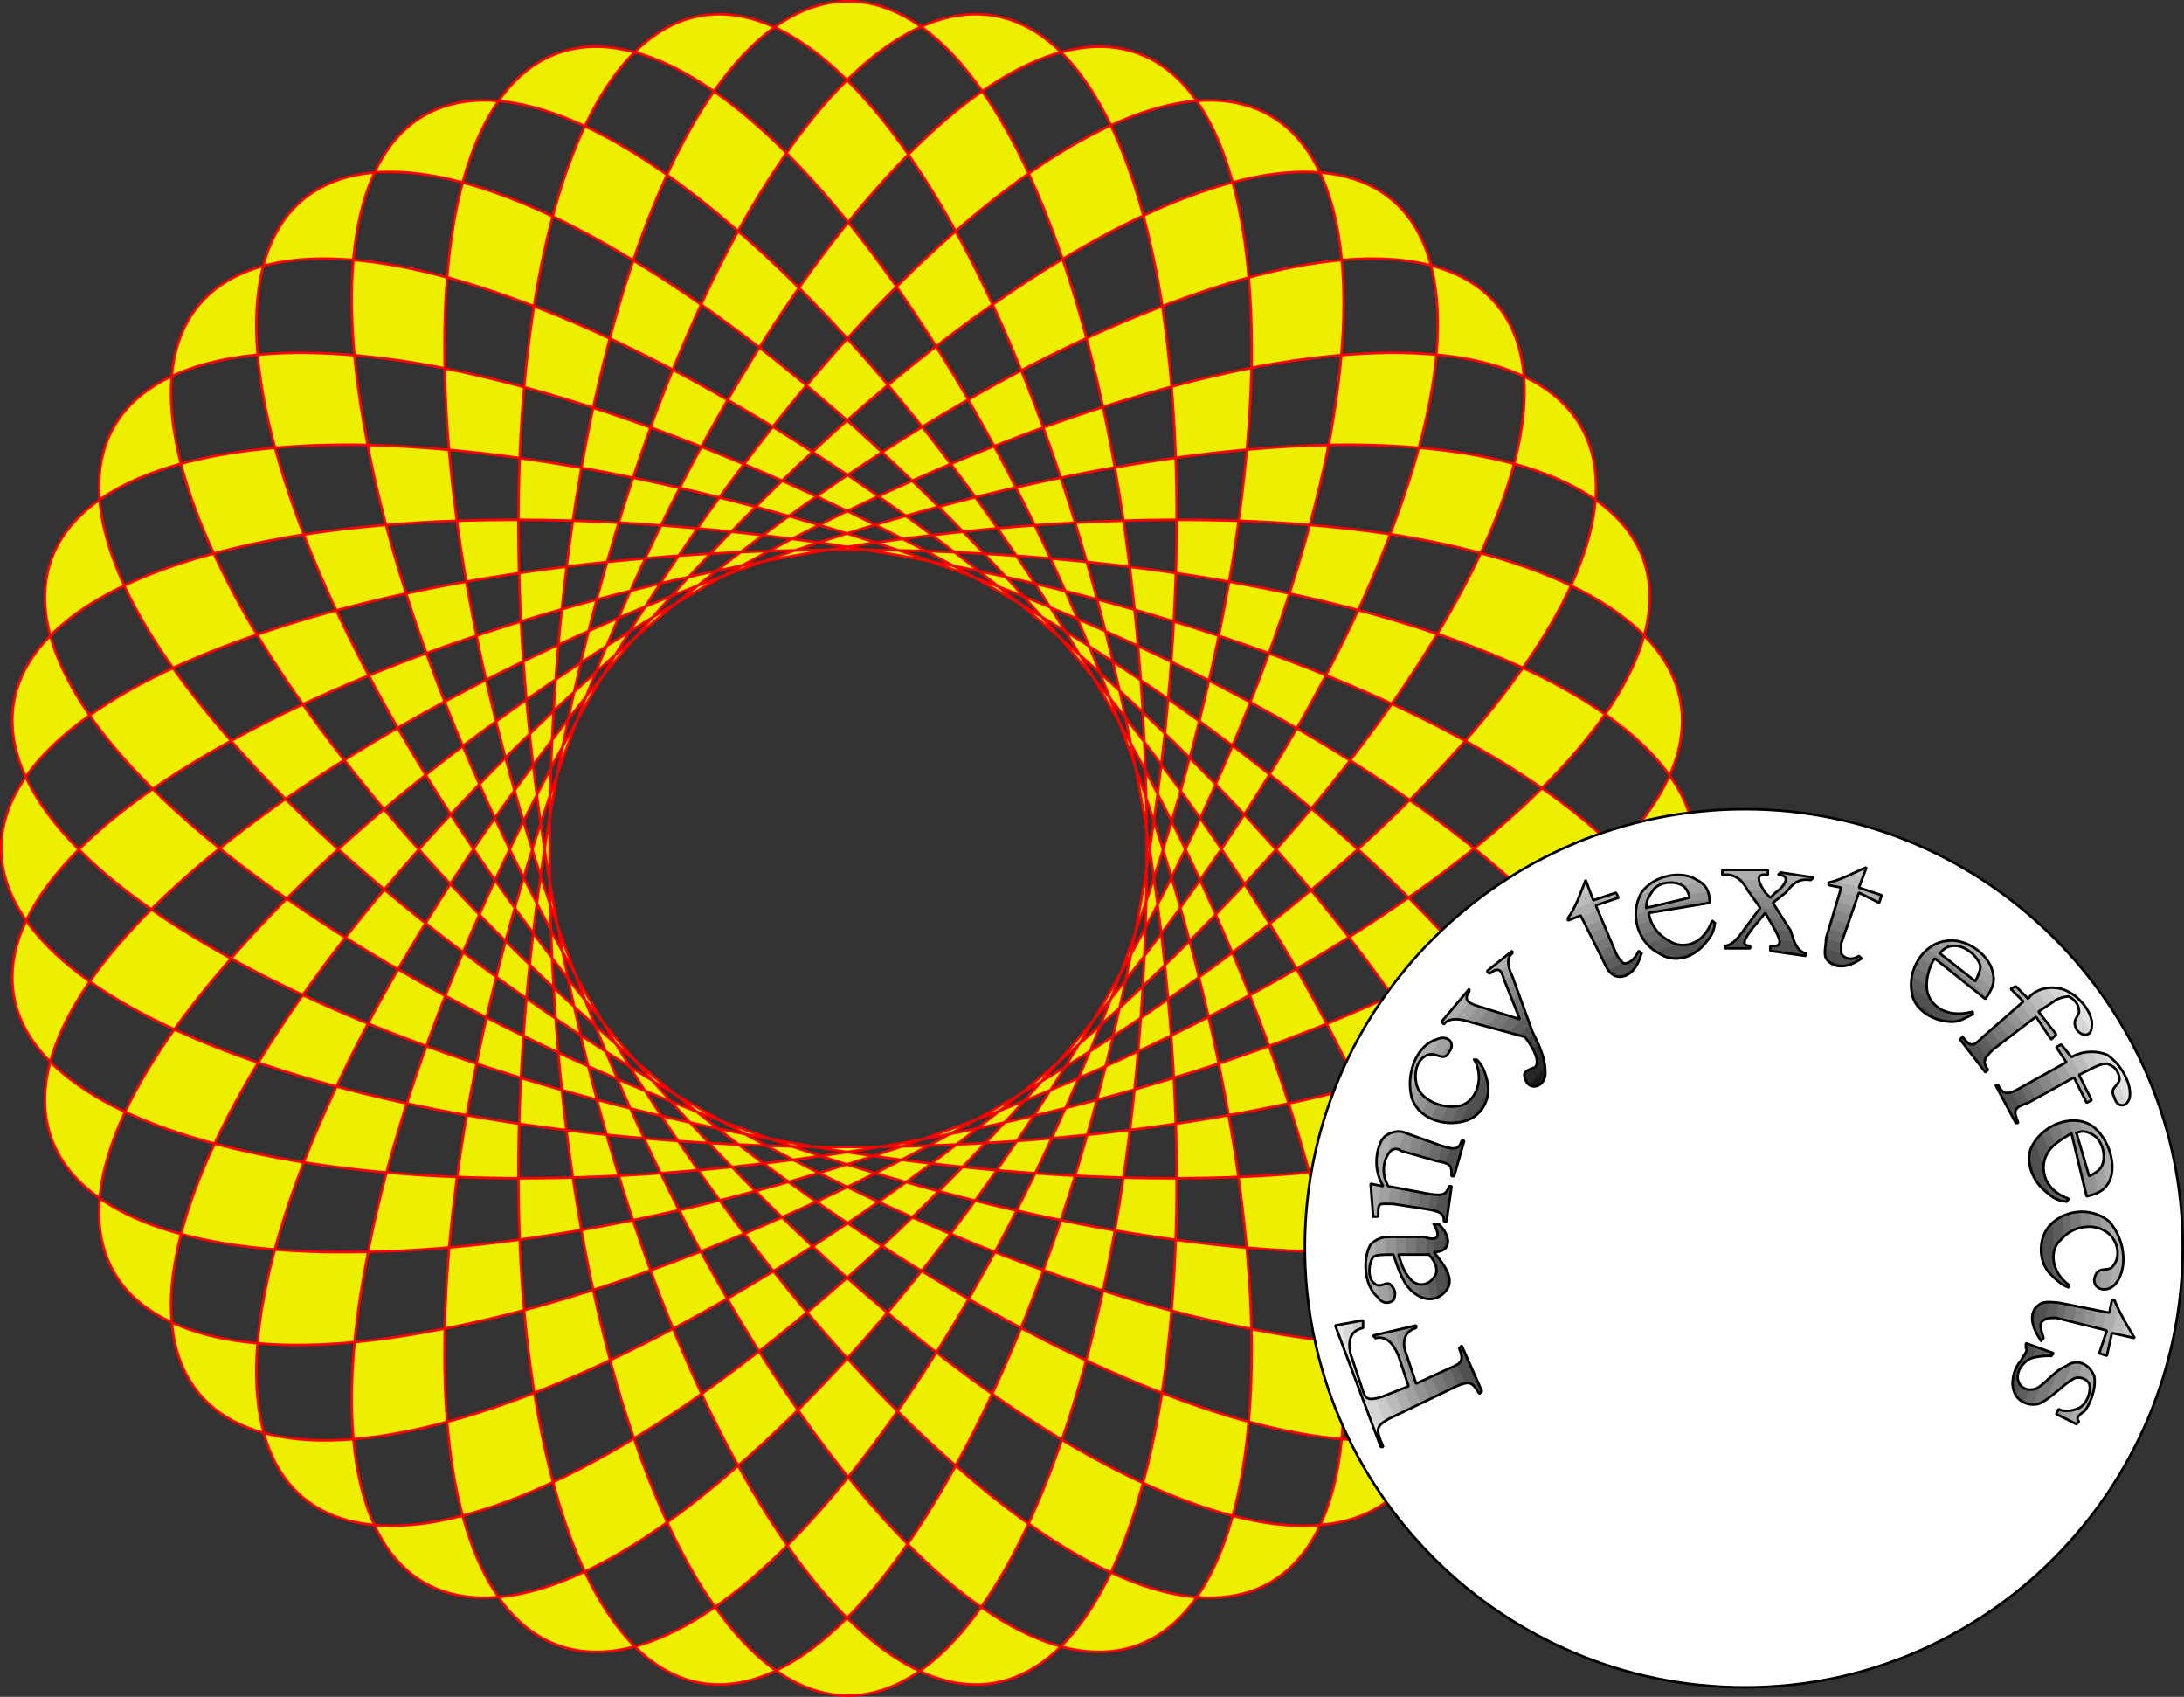
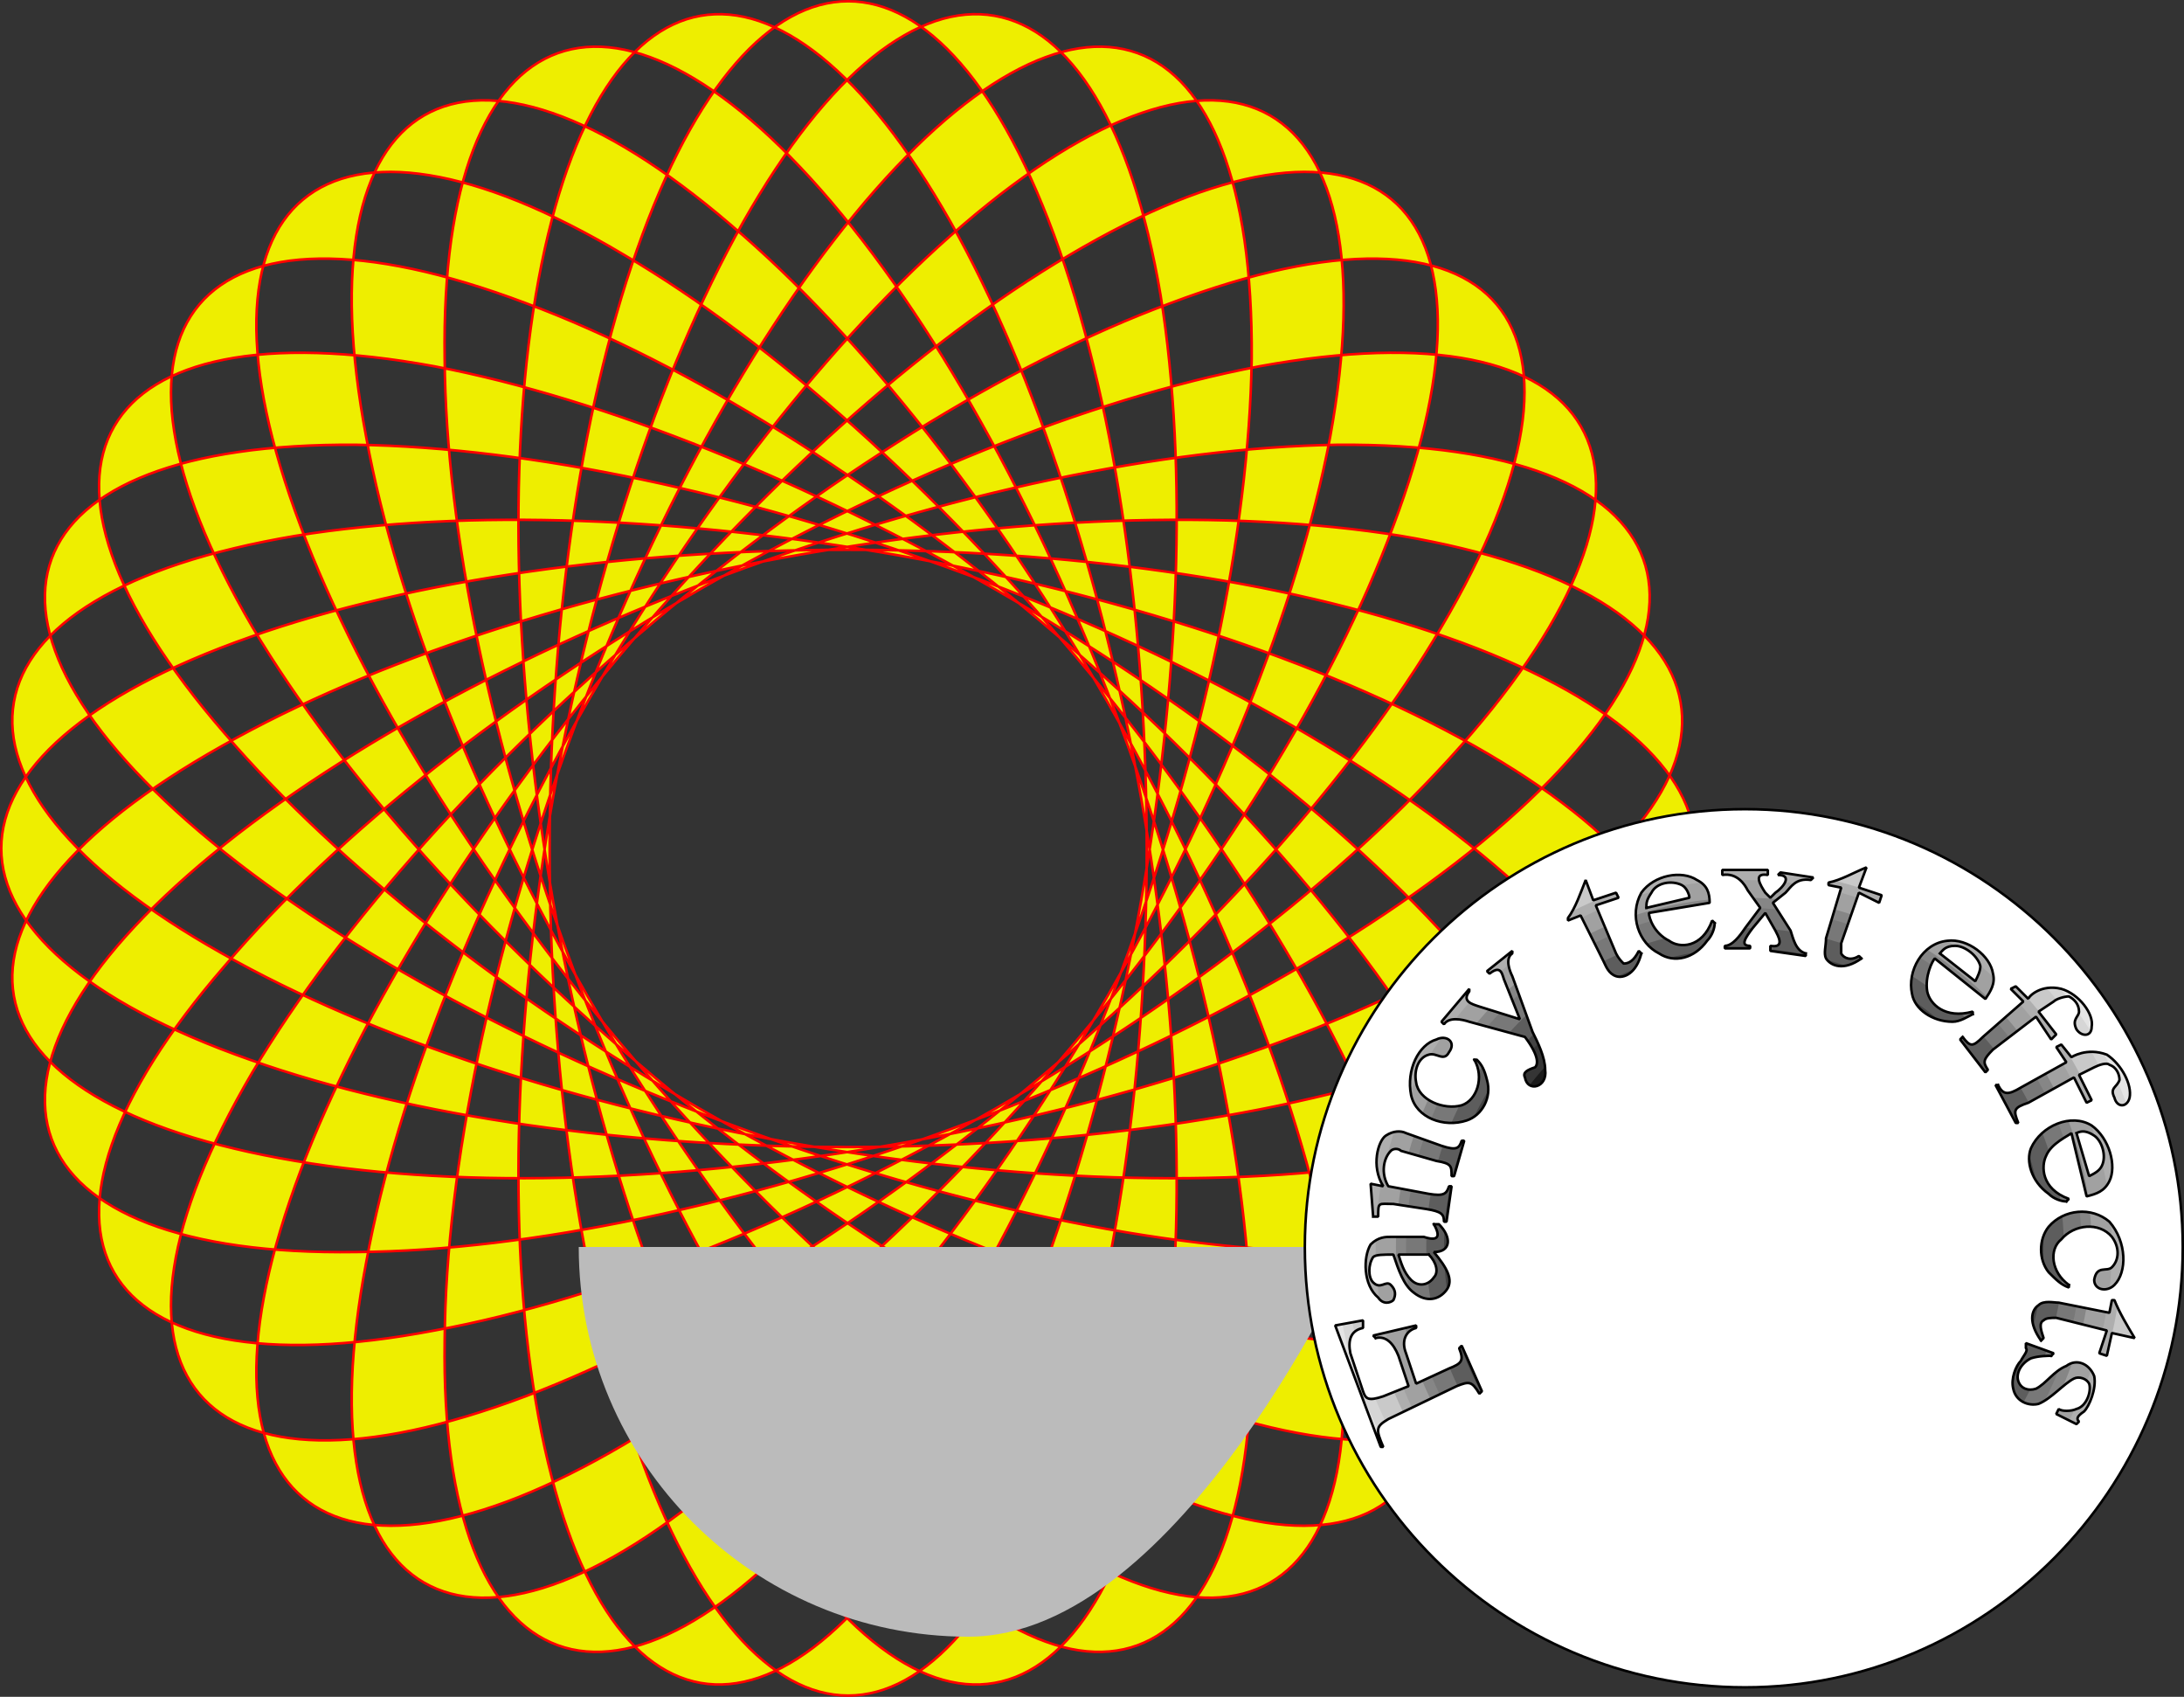
<svg xmlns="http://www.w3.org/2000/svg" width="863.25" height="670.5" version="1.2">
  <rect width="100%" height="100%" fill="#333333" stroke="none" />
  <g fill="none" stroke="#000" fill-rule="evenodd" stroke-linecap="square" stroke-linejoin="bevel" font-family="'Sans Serif'" font-size="12.5" font-weight="400">
    <path vector-effect="non-scaling-stroke" d="M251.75 98.75c46-131 121-131 167 0s46 343 0 473c-46 131-121 131-167 0-46-130-46-342 0-473m-40 18c23-136 96-149 164-29 68 121 105 330 83 466-23 137-97 150-165 29-68-120-105-329-82-466m-36 25c-2-139 69-164 157-57s160 306 162 445c1 138-69 164-157 57s-161-306-162-445m-31 31c-26-137 39-174 144-84 106 90 211 274 237 410 25 136-40 174-145 83-105-90-211-273-236-409m-26 35c-49-130 9-178 128-107 119 70 256 233 304 362 49 130-8 178-128 108-119-71-255-233-304-363m-19 40c-70-120-22-177 108-128 129 48 292 185 362 304 71 119 23 177-107 128s-292-185-363-304m-11 42c-91-105-53-170 83-145 136 26 320 131 410 237 90 105 53 170-84 144-136-25-319-131-409-236m-5 43c-107-88-81-158 57-157 139 2 338 74 445 162s82 159-57 157c-139-1-338-74-445-162m4 44c-121-68-108-142 29-165 136-22 345 15 466 83 120 68 107 141-29 164-137 23-346-14-466-82m11 42c-131-46-131-121 0-167 130-46 342-46 473 0s131 121 0 167-343 46-473 0m18 40c-137-23-150-96-29-164 120-68 329-105 466-83 136 23 149 97 29 165-121 68-330 105-466 82m24 36c-138 2-164-69-57-157s306-160 445-162c139-1 164 69 57 157s-306 161-445 162m31 31c-136 26-174-39-83-144 90-106 273-211 409-237 137-25 174 40 84 145s-274 211-410 236m36 26c-130 49-178-9-108-128 71-119 233-256 363-304 130-49 178 8 107 128-70 119-233 255-362 304m39 19c-119 70-177 22-128-108 49-129 185-292 304-362 120-71 177-23 128 107-48 130-185 292-304 363m42 11c-105 91-170 53-144-83 25-136 131-320 236-410s170-53 145 84c-26 136-131 319-237 409m44 5c-88 107-159 81-157-57 1-139 74-338 162-445s158-82 157 57c-2 139-74 338-162 445m43-4c-68 121-141 108-164-29-23-136 14-345 82-466 68-120 142-107 165 29 22 137-15 346-83 466" fill="#ee0" stroke="red" stroke-linecap="butt" stroke-linejoin="miter" stroke-miterlimit="2" />
    <path d="M515.75 492.75c0-95 78-173 174-173 95 0 173 78 173 173 0 96-78 174-173 174-96 0-174-78-174-174" fill="#fff" stroke="none" />
    <path d="M519.75 492.75c0-93 76-169 170-169 93 0 169 76 169 169 0 94-76 170-169 170-94 0-170-76-170-170" fill="#f1f1f1" stroke="none" />
    <path d="M523.75 492.75c0-91 74-165 166-165 91 0 165 74 165 165 0 92-74 166-165 166-92 0-166-74-166-166" fill="#e4e4e4" stroke="none" />
    <path d="M527.75 492.75c0-89 72-161 162-161 89 0 161 72 161 161s-72 162-161 162c-90 0-162-73-162-162" fill="#d6d6d6" stroke="none" />
    <path d="M531.75 492.75c0-87 71-157 158-157s157 70 157 157-70 158-157 158-158-71-158-158" fill="#c9c9c9" stroke="none" />
-     <path d="M535.75 492.75c0-85 69-153 154-153 84 0 153 68 153 153s-69 154-153 154c-85 0-154-69-154-154" fill="#bbb" stroke="none" />
+     <path d="M535.75 492.75s-69 154-153 154c-85 0-154-69-154-154" fill="#bbb" stroke="none" />
    <path d="M539.75 492.75c0-82 67-149 150-149 82 0 149 67 149 149 0 83-67 150-149 150-83 0-150-67-150-150" fill="#aeaeae" stroke="none" />
    <path d="M543.75 492.75c0-80 65-145 146-145 80 0 145 65 145 145 0 81-65 146-145 146-81 0-146-65-146-146" fill="#a1a1a1" stroke="none" />
-     <path d="M547.75 492.75c0-78 63-141 142-141 78 0 141 63 141 141 0 79-63 142-141 142-79 0-142-63-142-142" fill="#939393" stroke="none" />
    <path d="M551.75 492.75c0-76 61-138 138-138 76 0 137 62 137 138s-61 138-137 138c-77 0-138-62-138-138" fill="#868686" stroke="none" />
    <path d="M555.75 492.75c0-74 60-134 134-134 73 0 133 60 133 134s-60 134-133 134c-74 0-134-60-134-134" fill="#787878" stroke="none" />
-     <path d="M559.75 492.75c0-71 58-130 130-130 71 0 129 59 129 130 0 72-58 130-129 130-72 0-130-58-130-130" fill="#6b6b6b" stroke="none" />
    <path d="M563.75 492.75c0-69 56-126 126-126 69 0 126 57 126 126 0 70-57 126-126 126-70 0-126-56-126-126" fill="#5d5d5d" stroke="none" />
-     <path d="M566.75 492.75c0-67 55-122 123-122 67 0 122 55 122 122 0 68-55 122-122 122-68 0-123-54-123-122" fill="#505050" stroke="none" />
    <path d="M570.75 492.75c0-65 53-118 119-118 65 0 118 53 118 118 0 66-53 118-118 118-66 0-119-52-119-118" fill="#434343" stroke="none" />
    <path d="M574.75 492.75c0-63 51-114 115-114 63 0 114 51 114 114s-51 114-114 114c-64 0-115-51-115-114" fill="#353535" stroke="none" />
-     <path d="M578.75 492.75c0-61 50-110 111-110 60 0 110 49 110 110s-50 111-110 111c-61 0-111-50-111-111" fill="#282828" stroke="none" />
    <path d="M582.75 492.75c0-58 48-106 107-106 58 0 106 48 106 106 0 59-48 107-106 107-59 0-107-48-107-107" fill="#1a1a1a" stroke="none" />
    <path d="M586.75 492.75c0-56 46-102 103-102 56 0 102 46 102 102 0 57-46 103-102 103-57 0-103-46-103-103" fill="#0d0d0d" stroke="none" />
-     <path d="M590.75 492.75c0-54 44-98 99-98 54 0 98 44 98 98 0 55-44 99-98 99-55 0-99-44-99-99" fill="#000" stroke="none" />
    <path vector-effect="non-scaling-stroke" d="M515.75 492.75c0-95 78-173 174-173 95 0 173 78 173 173 0 96-78 174-173 174-96 0-174-78-174-174m28 36c4-1 7 2 9 7l4 12-10 4c-6 2-7 1-8-2l-5-15c-1-5 0-9 5-10v-3l-11 2 18 48h1c-3-7-3-8 2-11l27-13c5-2 6-2 9 3l1-1-8-18-1 1c2 5 1 6-4 8l-13 6-4-12c-2-5 0-9 4-10v-1l-17 4 1 1m23-45c4 7-1 6-4 5h-13c-2 0-5 0-8 3-3 5-3 16 3 21 2 3 5 2 6 1 1-2 1-4-1-6s-4 2-7-1c-2-2-2-7 0-10 1-1 4-1 8-1 2 6 4 12 8 15 5 4 10 3 13-1s0-9-5-15c7 0 7-6 2-11h-2m-2 12c3 3 4 7 2 9-2 3-6 4-9 1s-4-7-5-10h12m-22-15h2c0-6 0-5 6-5l13 2c6 1 7 2 7 5h1l2-14h-1c-1 3-2 4-8 3l-16-3c-3-5-2-11 1-14 1-1 3-1 4 0l14 4c6 1 6 2 6 6h1l4-14h-1c-1 3-2 4-8 2l-14-5c-2-1-5-1-8 1s-6 12-1 20l-5-1 1 13m40-62h1c2 2 3 4 4 8 2 7-2 14-8 16-9 3-20-1-22-10-2-10 3-20 10-22 4-2 8 1 5 5-2 4-5 0-8 1-4 1-6 6-5 11 1 7 11 11 18 9 6-2 9-11 5-18m23-11c2 4 5 10 5 15 1 7-7 9-8 3-1-2 1-3 4-4 1-1 2-4-4-12l-22-6c-3-1-8-2-10 1l-1-1 11-13v1c-3 4 1 5 4 6l16 5-6-15c-1-2-1-7-6-3l-1-1 10-8v1c-3 2-1 7 0 9l8 22m43-31-1-1c-2 4-4 5-6 5-1-1-2-2-3-4l-8-19 9-3-1-2-9 3-3-8c-2 5-4 11-7 15v1l5-2 9 18c1 2 2 5 5 6s8-1 10-9m29-12-1-1c-4 11-13 11-17 8-6-3-8-9-8-11l24-4c0-4-1-7-5-9-6-4-17-2-22 5-5 9-1 20 7 24 6 4 14 2 19-5 2-2 3-5 3-7m-27-6 17-4c0-1-1-4-3-5-4-2-10-1-12 3-2 3-2 4-2 6m63 18v1l-14-2v-2c6 1 3-4 2-6l-4-7-5 6c-3 4-5 7-1 7v1h-10v-1c3 0 6-4 8-7l6-8-5-7c-1-2-4-7-10-6v-2h18v2c-6-1-3 4-1 7l2 2 2-2c3-2 7-7 1-7l1-1 13 2-1 1c-6-1-8 3-10 5l-5 4 7 11c1 3 2 8 6 9m22 2-1-1c-3 2-6 1-7-1v-4l7-20 8 4 1-3-9-3 3-8c-5 2-10 5-15 6v1l5 1-6 20c0 3-1 6 0 8 2 3 7 5 14 0m44 22v-1c-11 3-17-3-18-8-1-6 2-12 3-13l20 16c2-3 4-6 3-10-1-7-10-14-18-13-10 1-16 12-14 21 1 6 8 11 16 11 3 0 6-2 8-3m-13-24 14 11c1-2 2-4 2-6-1-4-6-8-10-8s-5 2-6 3m9 33c3 4 4 4 8 0l16-14-5-5 2-1 5 5c0-1 5-6 13-4 7 2 13 10 12 15 0 4-4 4-6 1-2-4 1-5 1-7 0-3-2-5-4-6-2 0-5 1-6 2l-6 4 7 9-2 2-6-9-17 13c-4 4-4 5-2 8l-1 1-10-13 1-1m14 19c2 4 4 4 9 1l18-10-4-6 2-1 4 5s6-4 14-1c6 4 10 12 9 17-1 4-5 4-6 0-2-4 1-4 2-7 0-2-1-5-4-6-1-1-4 0-6 1l-6 3 5 10-2 1-5-10-18 10c-6 2-6 3-4 8h-1l-8-15h1m27 46 1-1c-11-4-11-13-9-17 2-5 9-8 10-9l6 25c4-1 7-2 9-6 3-6 0-17-7-22-8-5-20 0-24 9-2 5 0 13 7 18 2 2 5 3 7 3m4-27 5 17c2-1 4-2 5-4 2-4 0-10-3-12s-5-2-7-1m-3 60v1c-3-1-5-3-8-6-4-5-4-13 0-18 6-7 17-8 24-2 7 8 7 20 2 25-3 3-8 2-8-2 1-6 5-3 7-5 3-3 3-8 0-12-5-6-15-5-20 1-5 4-4 13 3 18m-11 22 1-1c-1-3-2-6 0-7 1-1 3-1 5-1l20 5-3 9 3 1 2-9 9 2c-3-5-6-10-8-15h-1l-1 5-20-4c-2 0-6-1-8 1-3 2-4 7 1 14m4 6 1-1-11-4v2c1 1-1 3-2 5-2 2-4 7-3 11 1 5 6 7 10 6 5-2 10-8 14-10 2-1 5 0 6 2 1 3-1 9-5 10-2 1-6 1-7 0l-1 2 8 4 1-1c-1-1-1-2 2-4 2-2 5-9 4-14-2-5-7-7-11-4-5 2-8 7-12 9-3 1-6 0-7-3s1-7 5-9c3-1 7-1 8-1" fill="#fff" stroke-linecap="butt" stroke-linejoin="miter" stroke-miterlimit="2" />
  </g>
</svg>